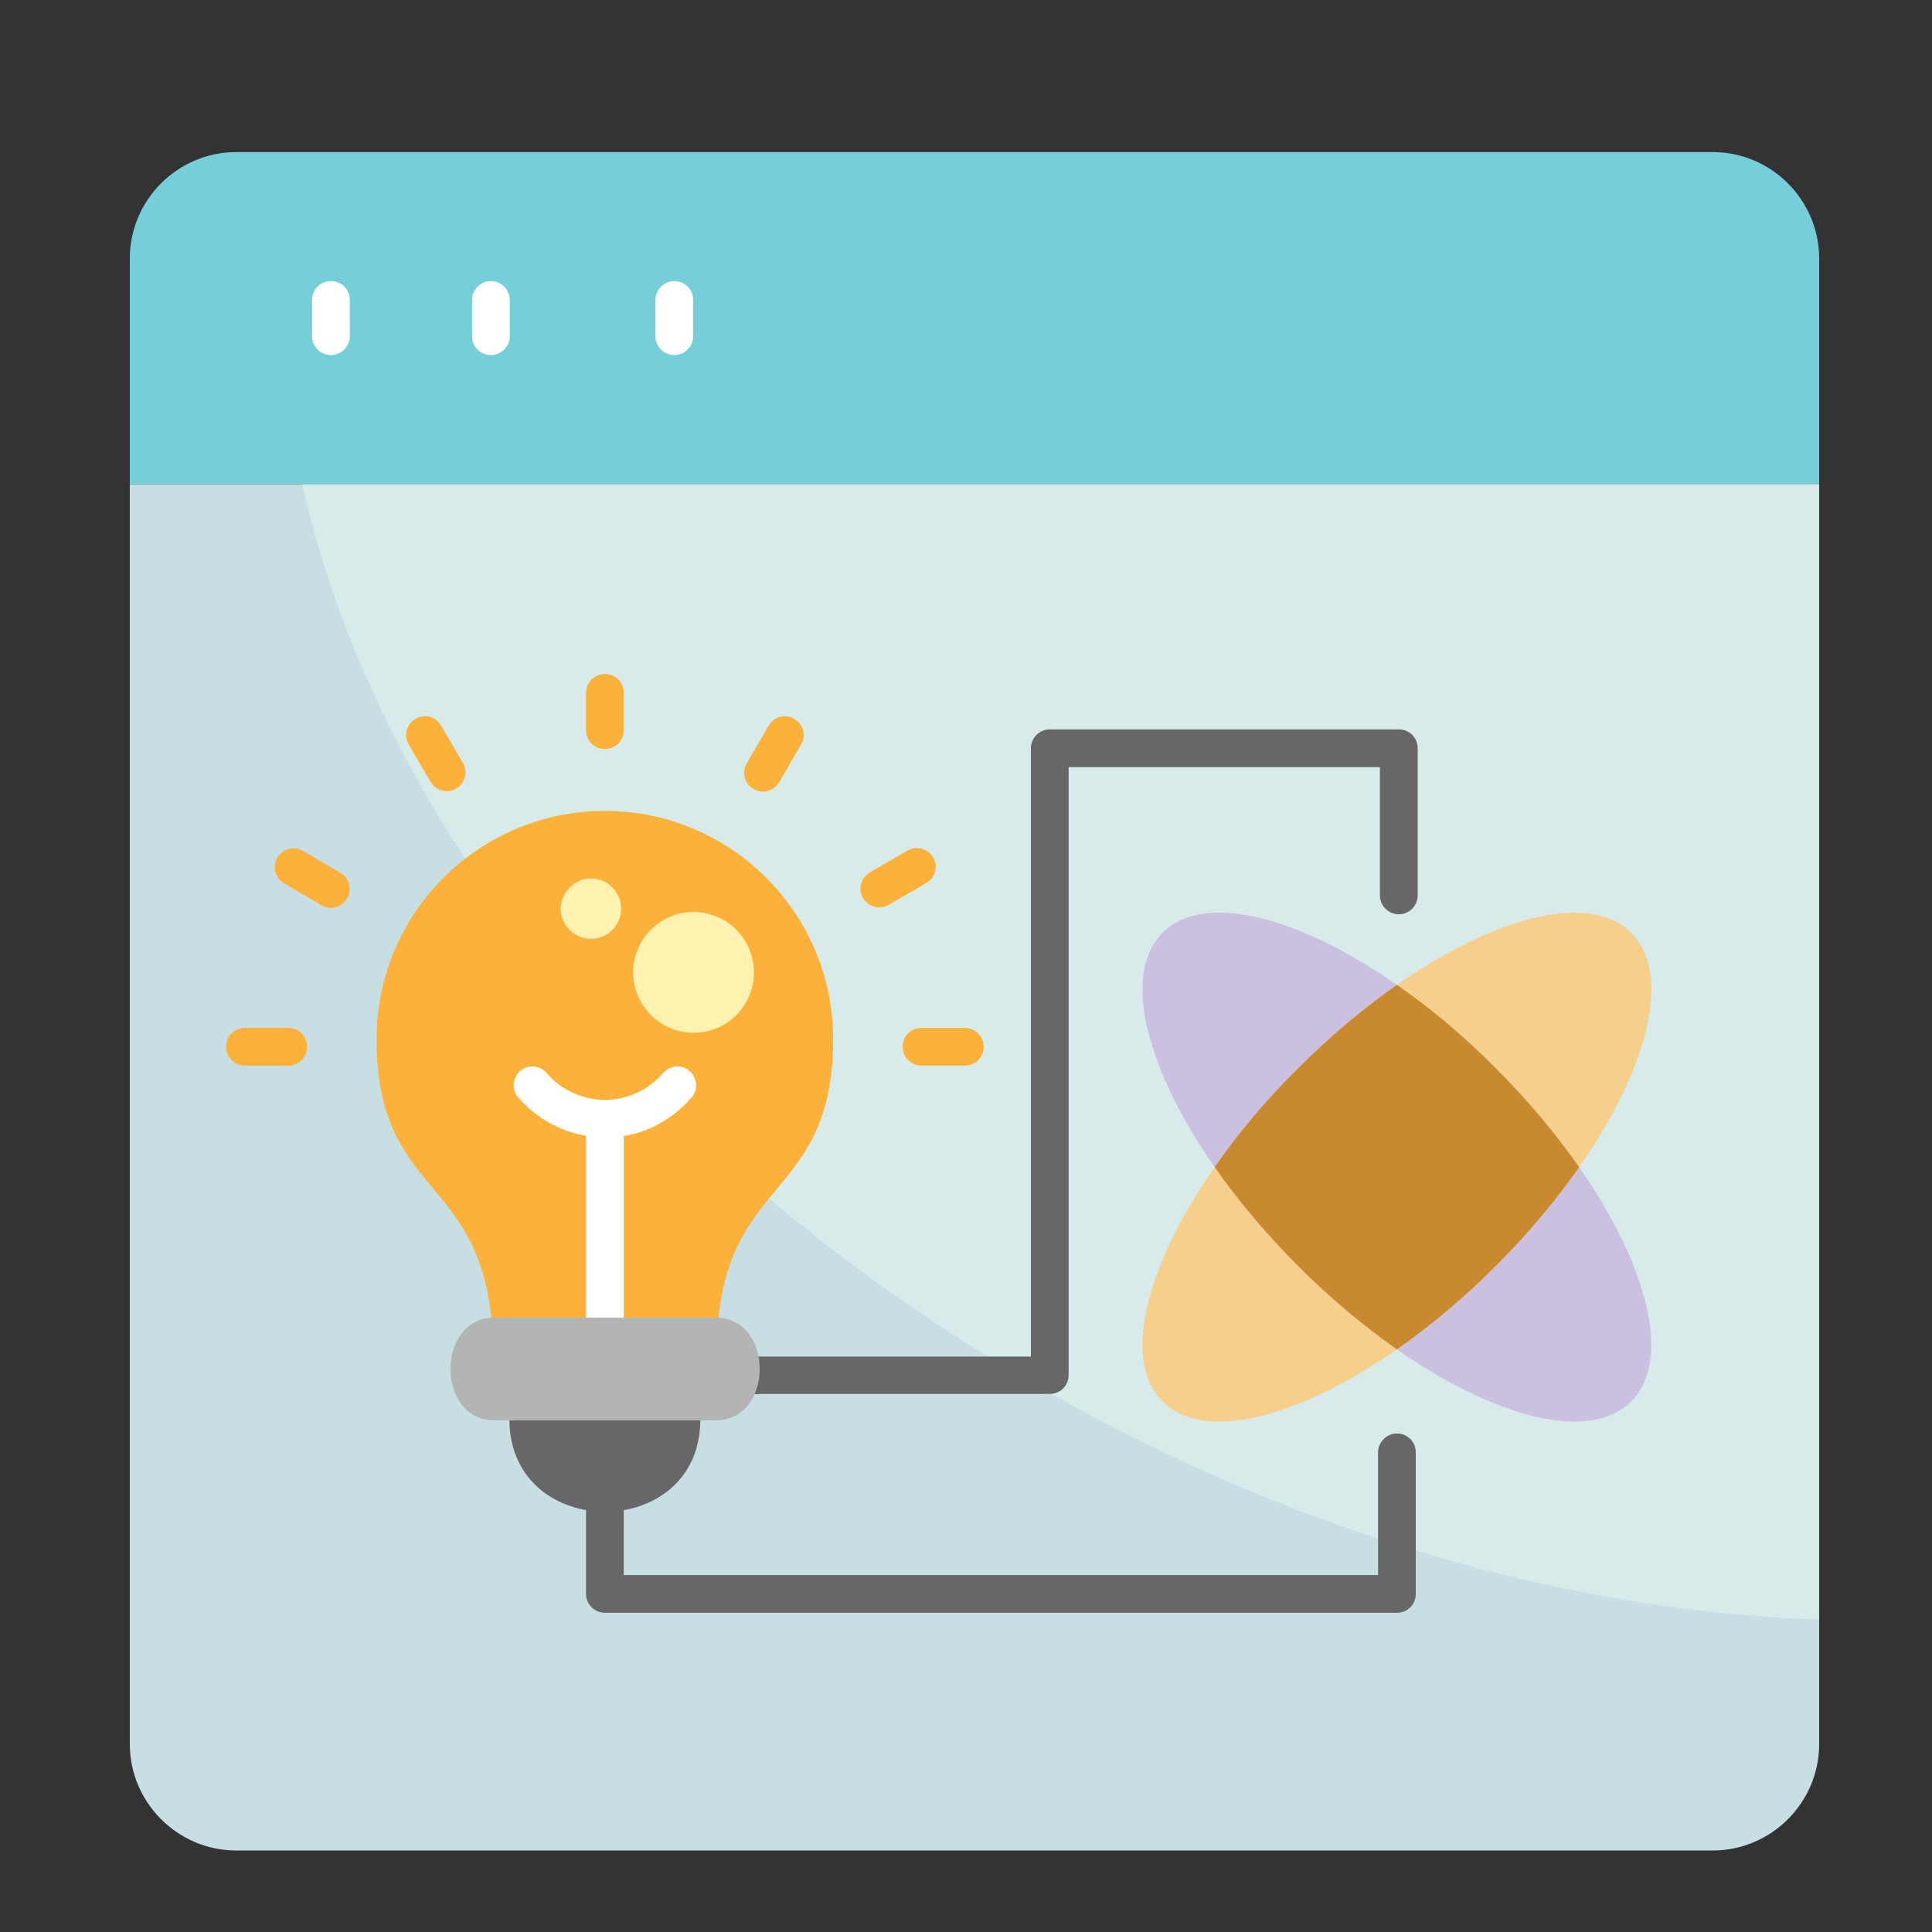
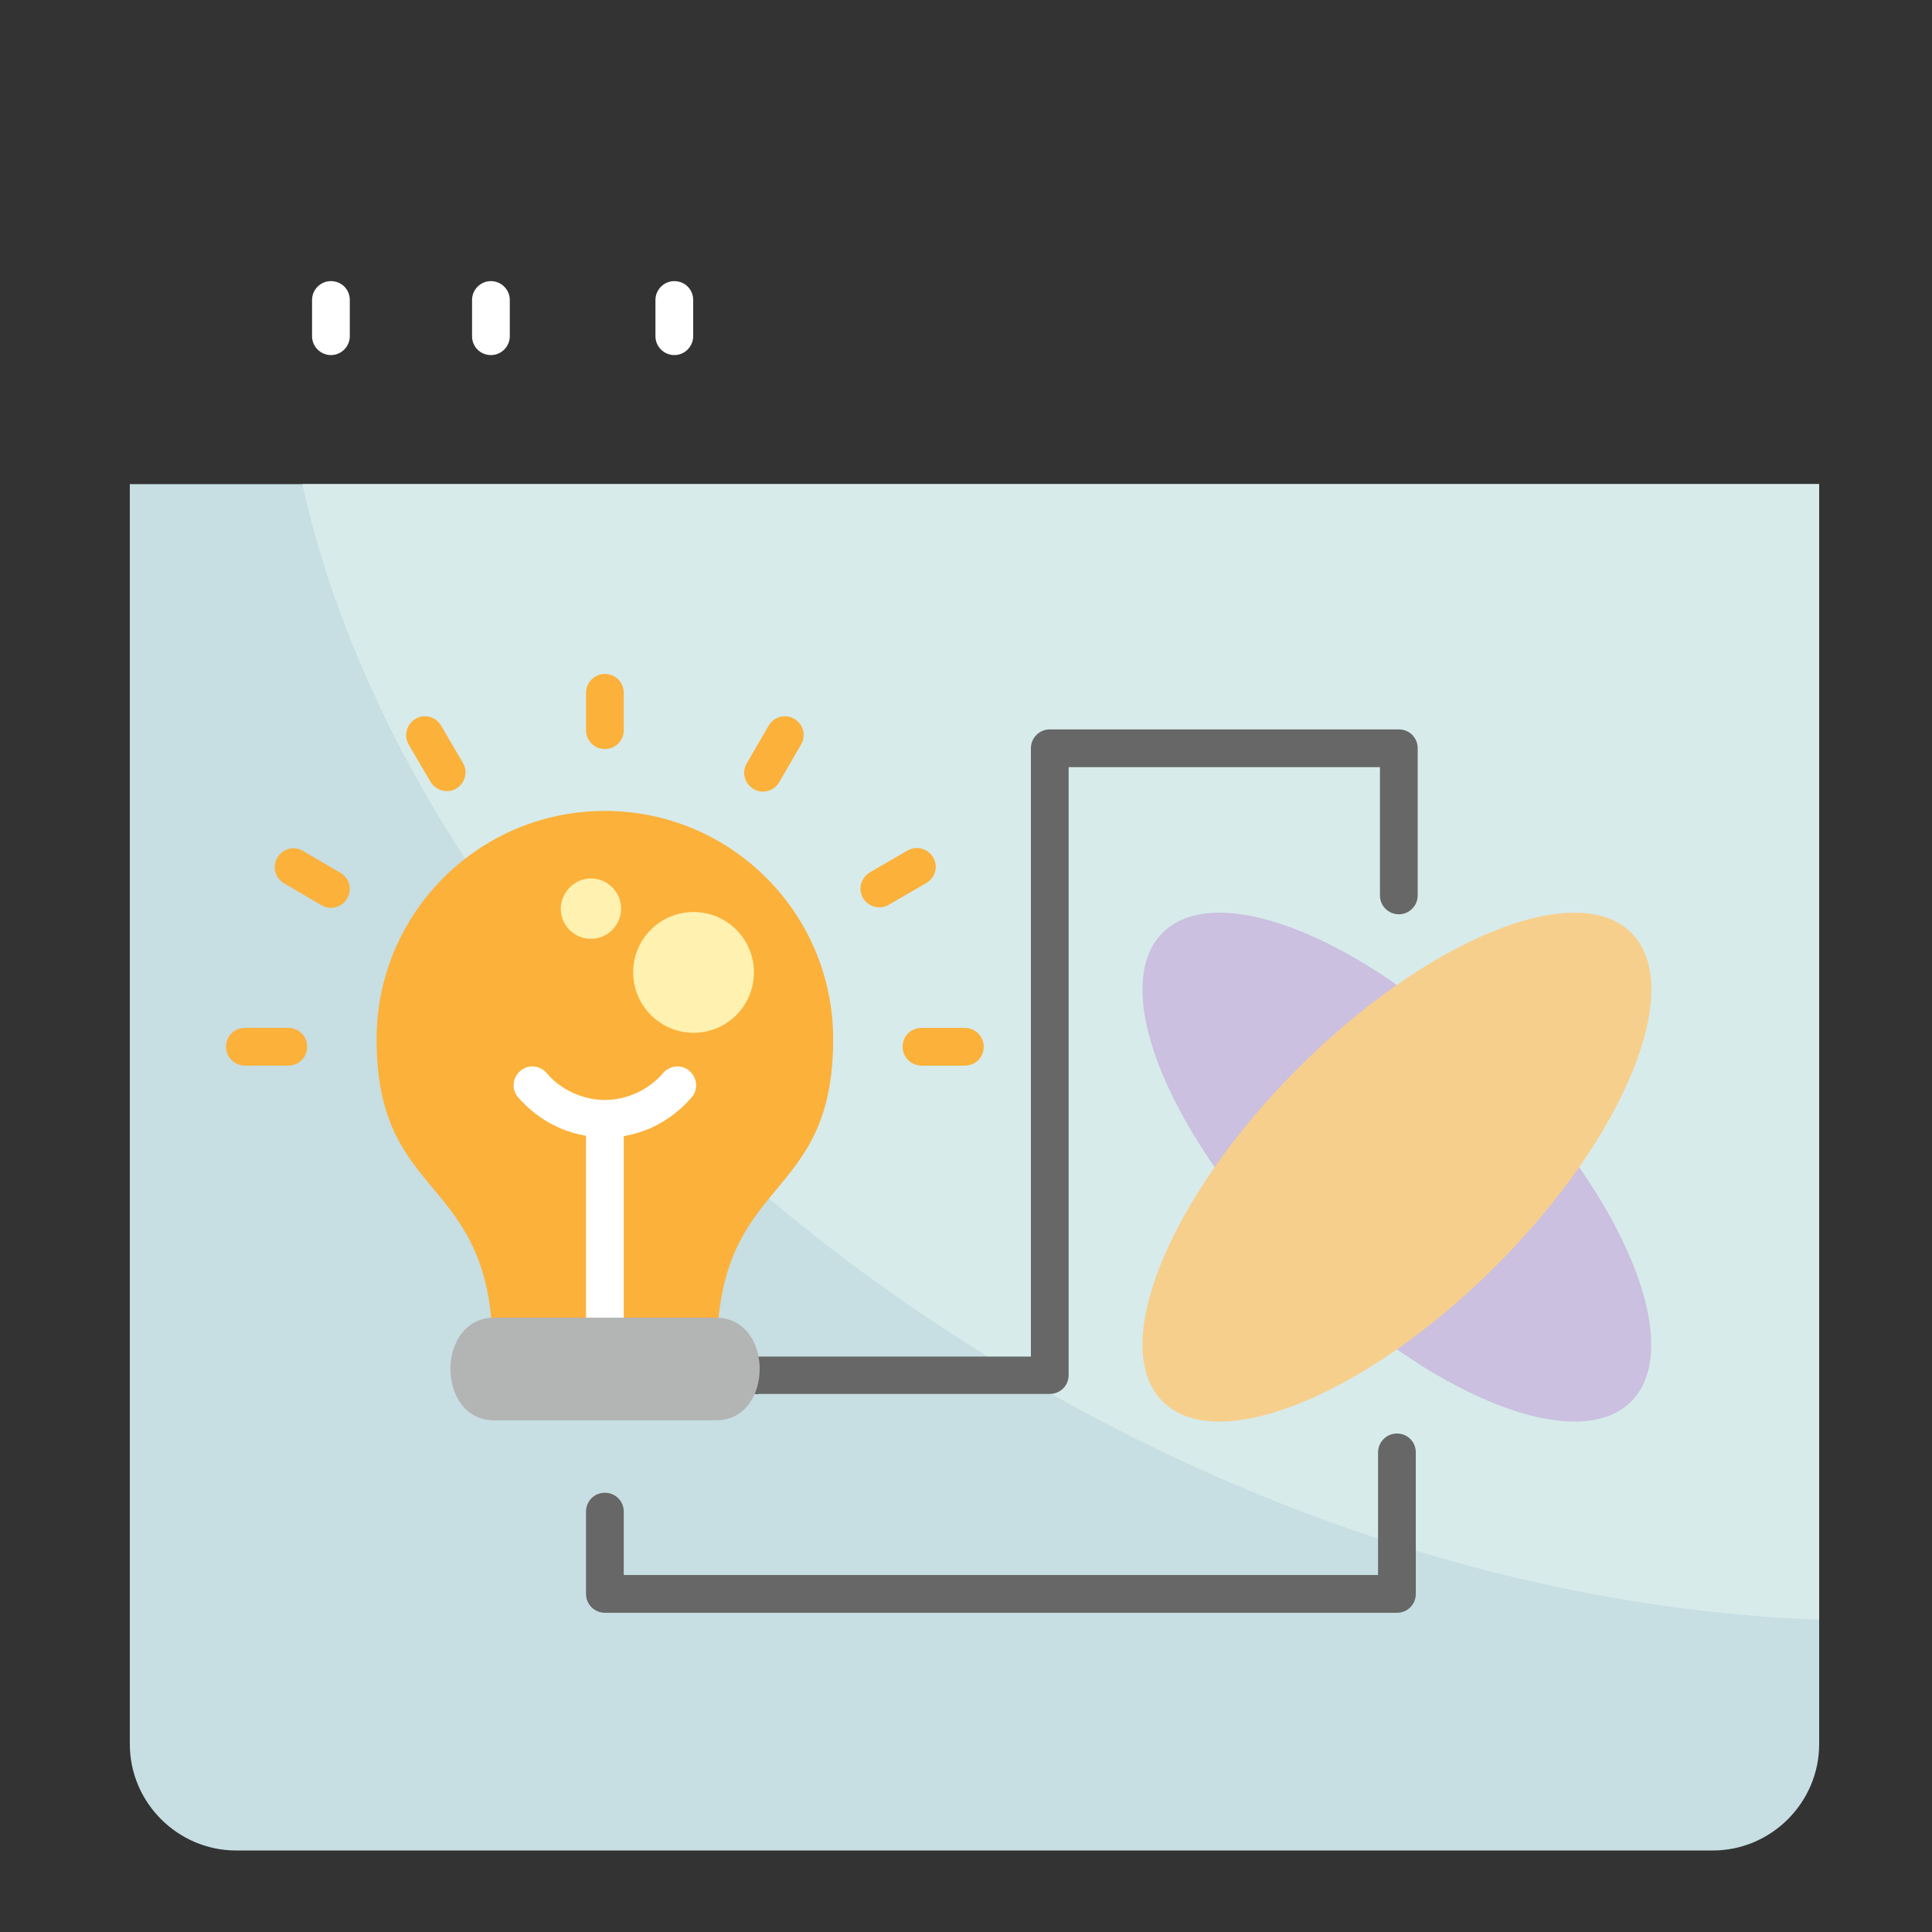
<svg xmlns="http://www.w3.org/2000/svg" id="Layer_1" viewBox="0 0 512 512">
  <rect x="0" y="0" width="512" height="512" fill="#333333" stroke="none" />
  <path clip-rule="evenodd" d="m482.1 128.3v333.9c0 15.5-12.7 28.2-28.2 28.2h-391.3c-15.5 0-28.2-12.7-28.2-28.2v-333.9z" fill="#c7dee3" fill-rule="evenodd" />
  <path clip-rule="evenodd" d="m482.1 128.3v300.9c-63.8-2.2-133.1-21-199.2-57.4-109.2-60.1-182.7-153.3-202.8-243.5z" fill="#d7ebeb" fill-rule="evenodd" />
-   <path clip-rule="evenodd" d="m62.6 40.3h391.3c15.5 0 28.2 12.7 28.2 28.2v59.8h-447.7v-59.8c0-15.5 12.7-28.2 28.2-28.2z" fill="#76cedb" fill-rule="evenodd" />
  <path d="m82.7 79.5c0-2.7 2.2-5 5-5s5 2.2 5 5v9.6c0 2.7-2.2 5-5 5-2.7 0-5-2.2-5-5zm91 0c0-2.7 2.2-5 5-5s5 2.2 5 5v9.6c0 2.7-2.2 5-5 5-2.7 0-5-2.2-5-5zm-48.6 0c0-2.7 2.2-5 5-5 2.7 0 5 2.2 5 5v9.6c0 2.7-2.2 5-5 5s-5-2.2-5-5z" fill="#fff" />
  <path d="m201 369.5c-2.8 0-5-2.2-5-5 0-2.7 2.2-5 5-5h72.2v-161.2c0-2.7 2.2-5 5-5h92.5c2.8 0 5 2.2 5 5v39c0 2.7-2.2 5-5 5-2.7 0-5-2.2-5-5v-34h-82.5v161.1c0 2.8-2.2 5-5 5h-77.2z" fill="#666766" />
  <path d="m255.7 272.4c2.7 0 5 2.2 5 5s-2.2 5-5 5h-11.5c-2.7 0-5-2.2-5-5s2.2-5 5-5zm-190.8 10c-2.7 0-5-2.2-5-5s2.2-5 5-5h11.5c2.8 0 5 2.2 5 5s-2.2 5-5 5zm10.4-48.3c-2.4-1.4-3.2-4.4-1.8-6.8s4.4-3.2 6.8-1.8l9.9 5.8c2.4 1.4 3.2 4.4 1.8 6.8s-4.4 3.2-6.8 1.8zm33-36.8c-1.4-2.4-.5-5.4 1.8-6.8 2.4-1.4 5.4-.6 6.8 1.8l5.8 9.9c1.4 2.4.5 5.4-1.8 6.8-2.4 1.4-5.4.5-6.8-1.8zm47-13.7c0-2.7 2.2-5 5-5s5 2.2 5 5v9.9c0 2.8-2.2 5-5 5s-5-2.2-5-5zm48.4 8.7c1.4-2.4 4.5-3.2 6.8-1.8 2.4 1.4 3.2 4.4 1.8 6.8l-5.8 10c-1.4 2.4-4.5 3.2-6.8 1.8-2.4-1.4-3.2-4.5-1.8-6.8zm36.8 33.1c2.4-1.4 5.4-.5 6.8 1.8 1.4 2.4.6 5.4-1.8 6.8l-10 5.8c-2.4 1.4-5.4.5-6.8-1.8-1.4-2.4-.5-5.4 1.8-6.8z" fill="#fcb13b" />
  <path clip-rule="evenodd" d="m160.3 214.9c33.4 0 60.5 27.1 60.5 60.5 0 44.2-30.8 35.5-30.8 83h-59.4c0-47.9-30.8-38.9-30.8-83 0-33.4 27.1-60.5 60.5-60.5z" fill="#fcb13b" fill-rule="evenodd" />
  <path clip-rule="evenodd" d="m183.8 241.7c8.9 0 16 7.2 16 16 0 8.9-7.2 16-16 16s-16-7.2-16-16 7.1-16 16-16z" fill="#fff2b0" fill-rule="evenodd" />
  <path clip-rule="evenodd" d="m156.6 232.8c4.4 0 8 3.6 8 8s-3.6 8-8 8-8-3.6-8-8c.1-4.4 3.7-8 8-8z" fill="#fff2b0" fill-rule="evenodd" />
  <path d="m137.3 290.8c-1.8-2.1-1.5-5.2.6-7s5.2-1.5 7 .6c1.9 2.3 4.3 4 6.9 5.2s5.5 1.9 8.5 1.9 5.9-.7 8.5-1.9 5-3 6.9-5.2c1.8-2.1 5-2.4 7-.6 2.1 1.8 2.4 5 .6 7-2.9 3.4-6.4 6-10.3 7.9-2.4 1.1-5 1.9-7.7 2.4v48.2c0 2.8-2.2 5-5 5-2.7 0-5-2.2-5-5v-48.3c-2.7-.5-5.2-1.2-7.7-2.4-3.9-1.8-7.4-4.5-10.3-7.8z" fill="#fff" />
  <path d="m155.3 400.6c0-2.8 2.2-5 5-5s5 2.2 5 5v16.8h199.9v-32.5c0-2.7 2.2-5 5-5s5 2.2 5 5v37.5c0 2.8-2.2 5-5 5h-209.9c-2.7 0-5-2.2-5-5z" fill="#666766" />
  <g clip-rule="evenodd" fill-rule="evenodd">
    <path d="m308.1 247.2c14.5-14.5 54 1.6 88.3 35.9s50.3 73.8 35.9 88.3c-14.5 14.5-54-1.6-88.3-35.9s-50.4-73.8-35.9-88.3z" fill="#cbc0df" />
    <path d="m432.3 247.2c14.5 14.5-1.6 54-35.9 88.3s-73.8 50.4-88.3 35.9 1.6-54 35.9-88.3 73.8-50.4 88.3-35.9z" fill="#f7cf8d" />
-     <path d="m370.2 261c8.8 6.1 17.7 13.5 26.2 22.1 8.6 8.6 16 17.5 22.1 26.2-6.1 8.7-13.5 17.6-22.1 26.2s-17.5 16-26.2 22.1c-8.7-6.1-17.6-13.5-26.2-22.1s-16-17.5-22.1-26.2c6.1-8.8 13.5-17.7 22.1-26.2 8.6-8.6 17.5-16 26.2-22.1z" fill="#c98a2f" />
    <path d="m131 349.2h58.7c15.5 0 15.5 27.2 0 27.2h-58.7c-15.5 0-15.5-27.2 0-27.2z" fill="#b3b4b4" />
-     <path d="m185.6 376.4c-.2 32.3-50.3 32.3-50.6 0z" fill="#666766" />
  </g>
</svg>